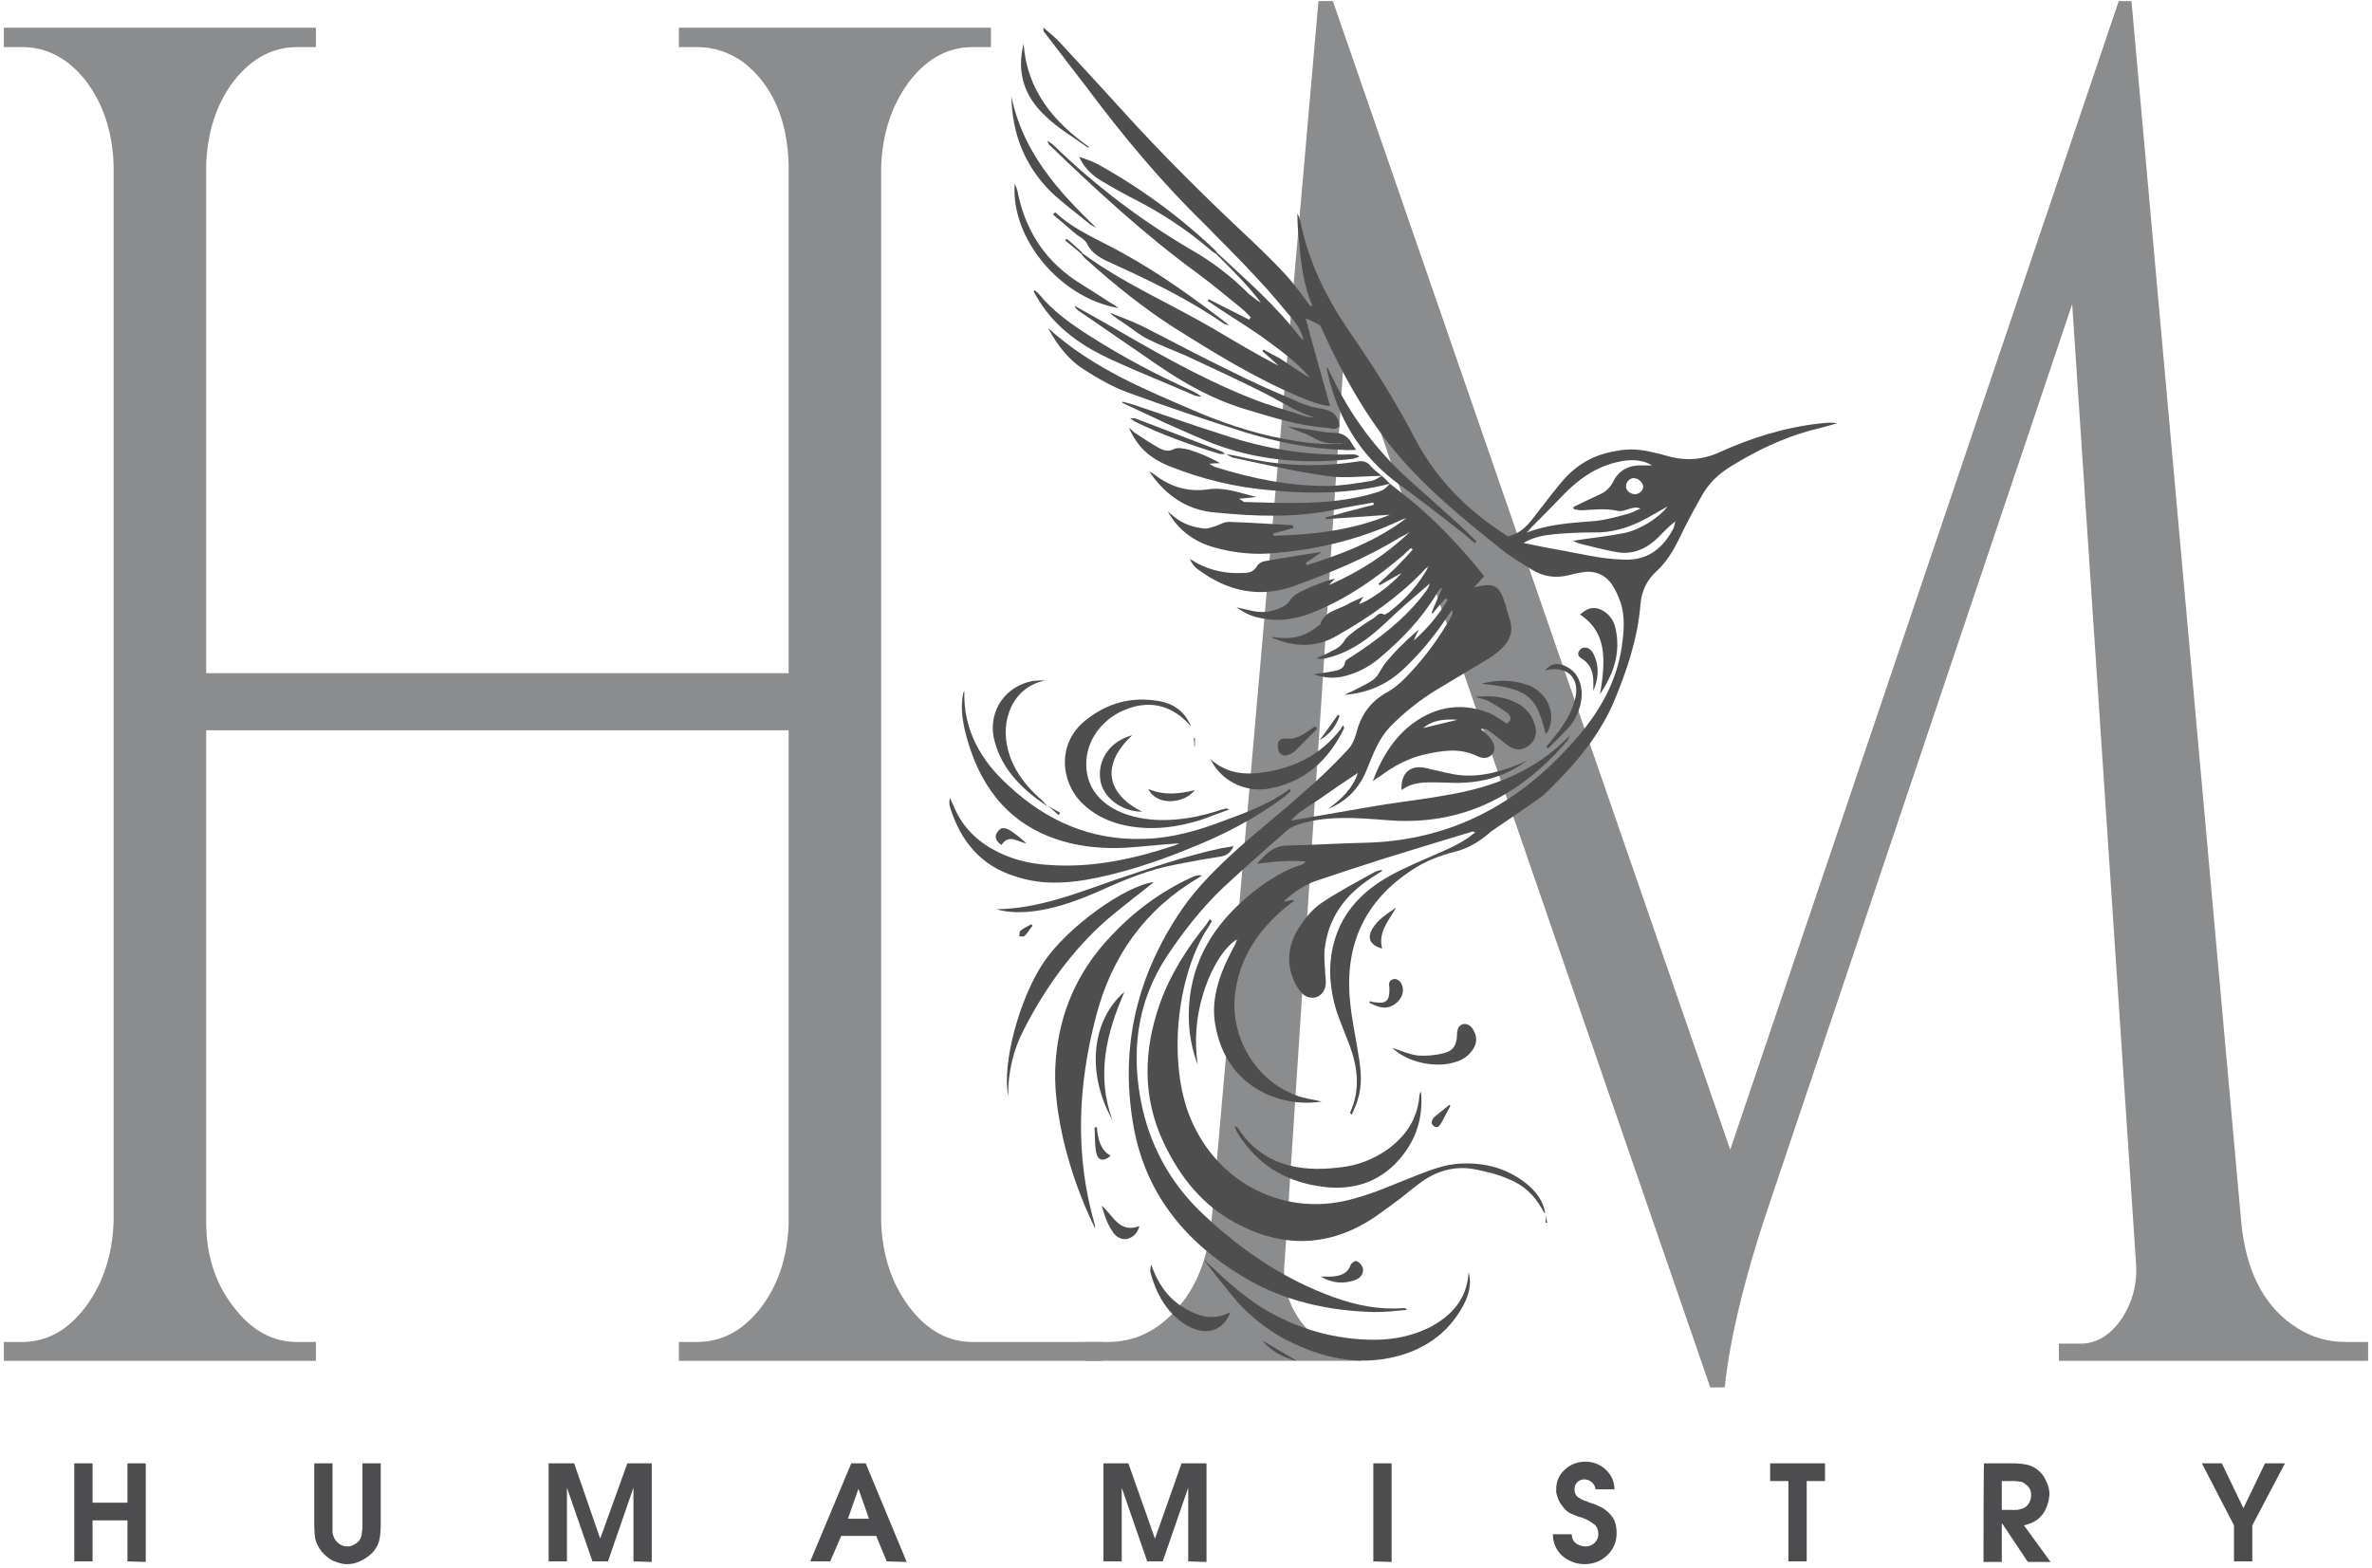
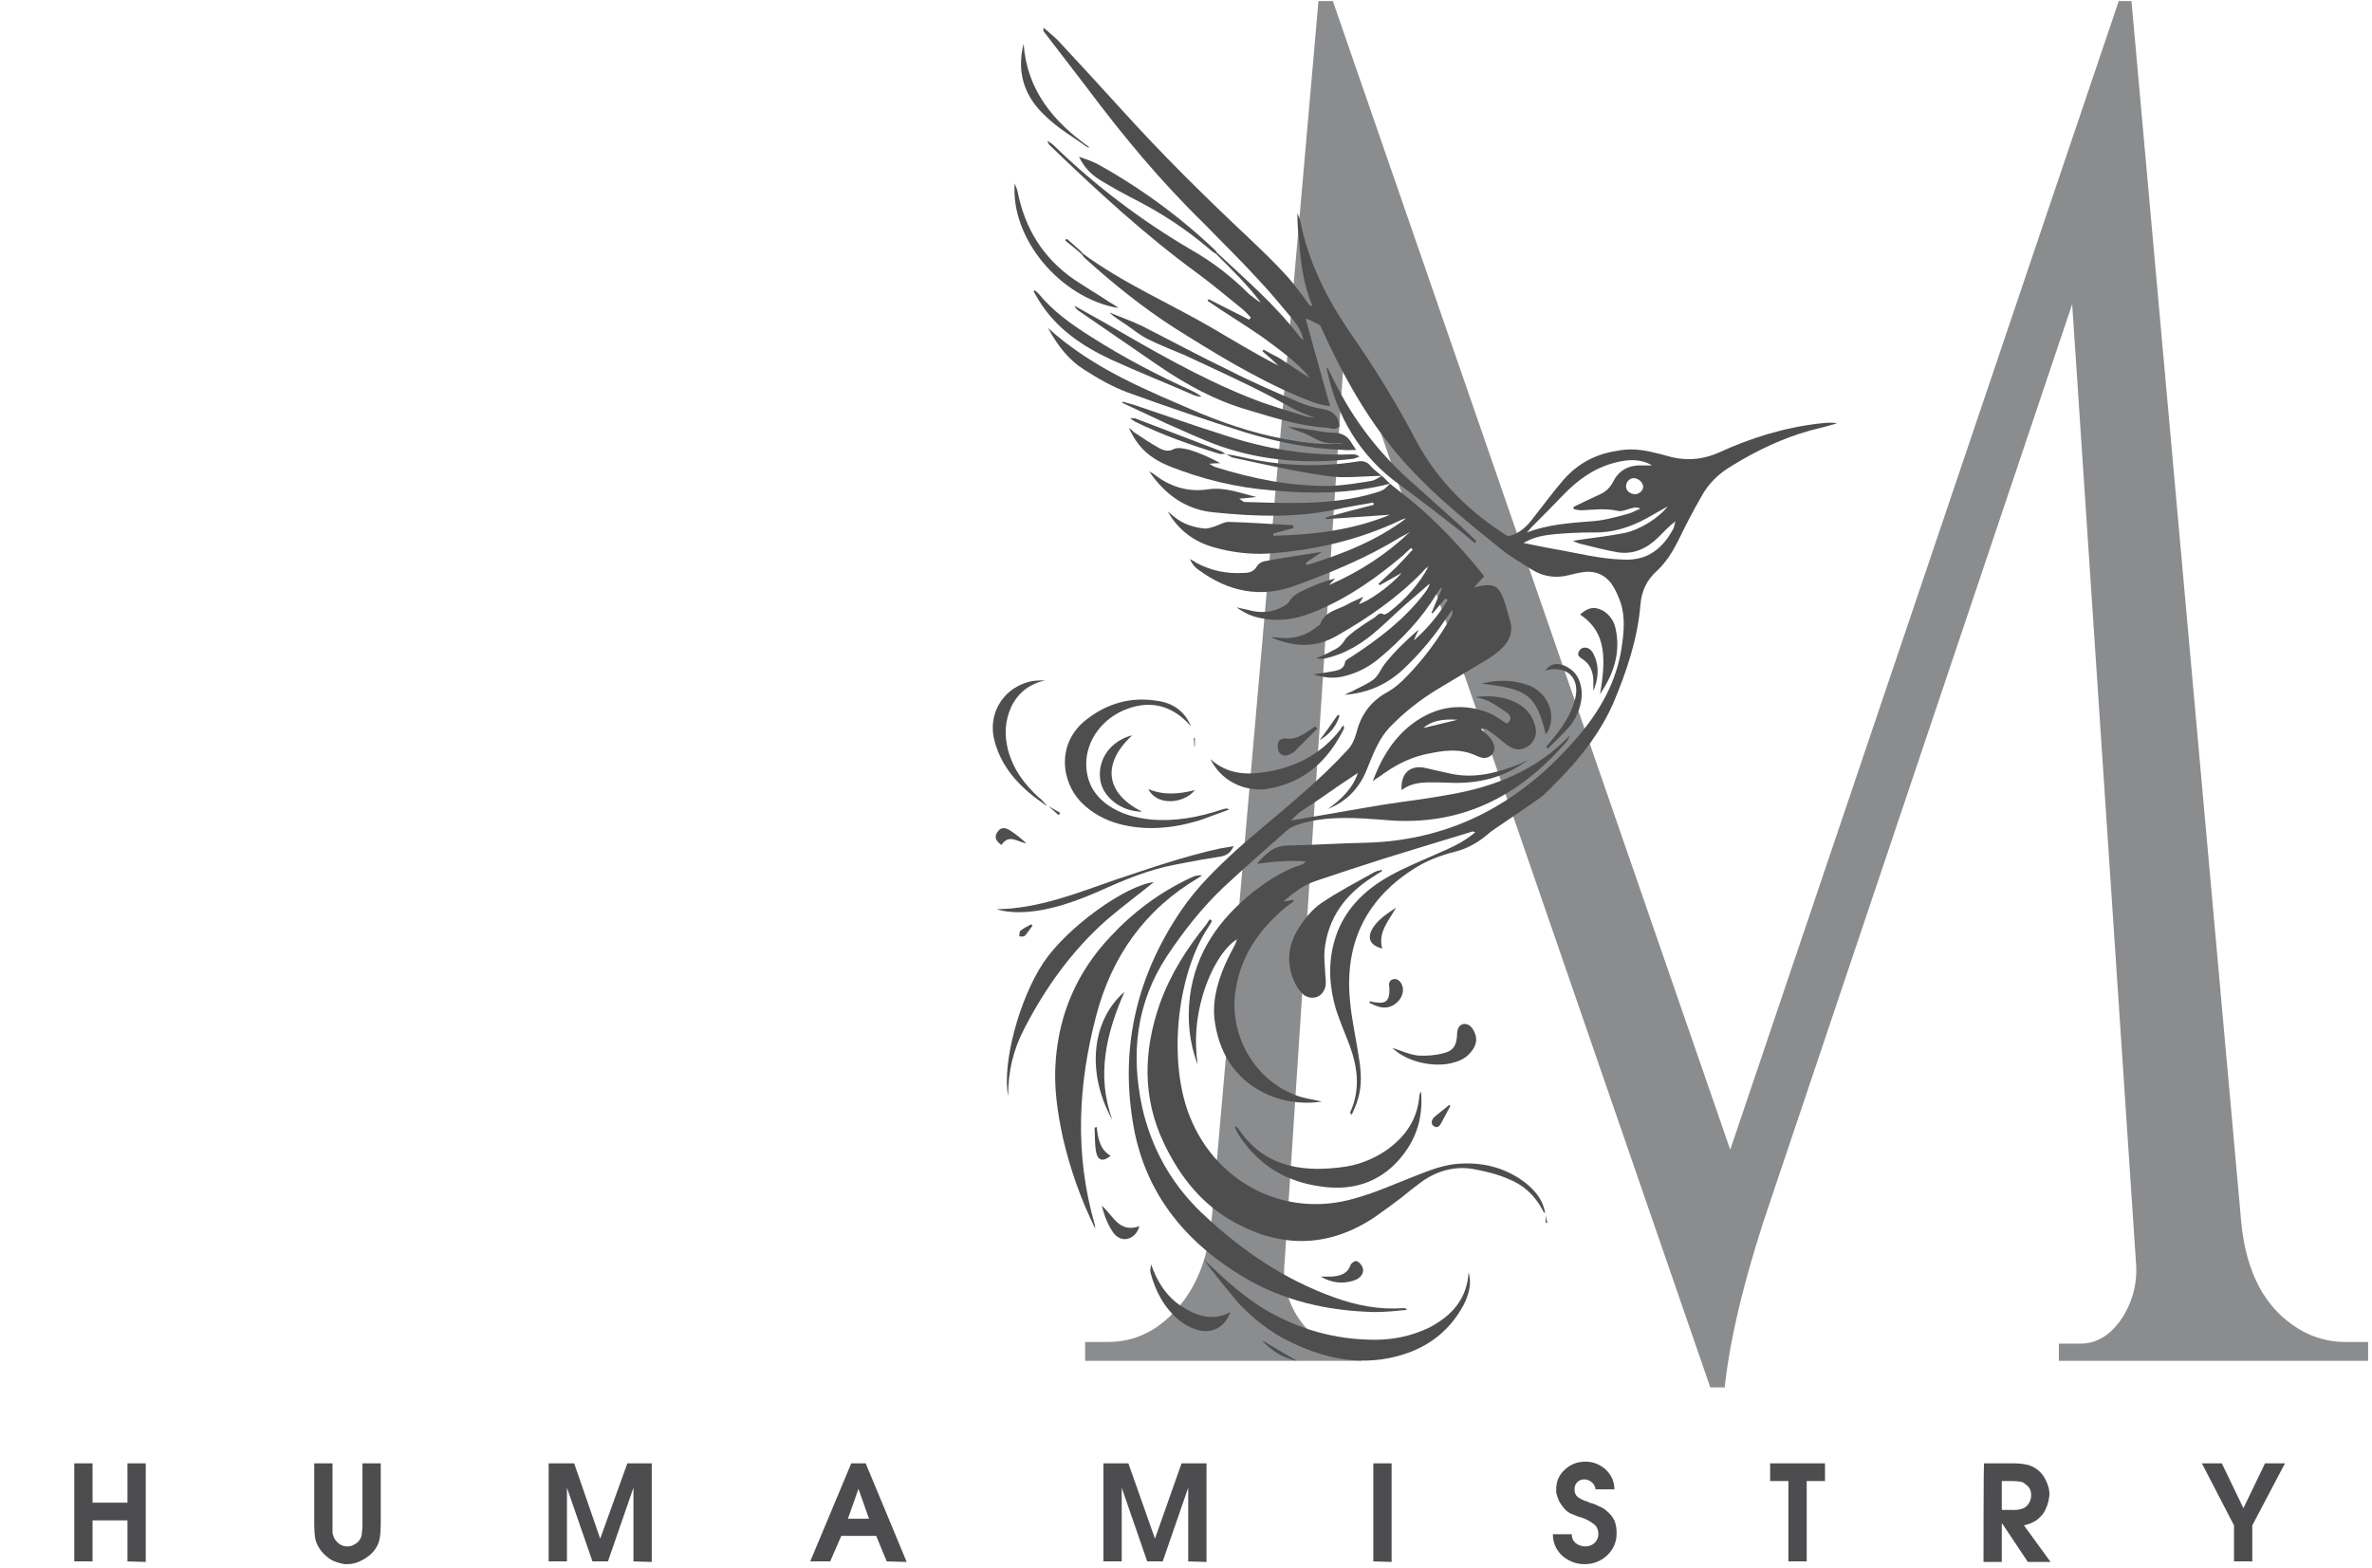
<svg xmlns="http://www.w3.org/2000/svg" height="283" width="428" viewBox="0 0 428 283" version="1.2">
  <title>HM vector logo </title>
  <style>
		.s0 { fill: #8a8c8e } 
		.s1 { fill: #4d4d4f } 
		.s2 { fill: #4e4e4f } 
	</style>
  <g>
    <g>
-       <path d="m125.8 242.2q6.7 0 11.5-6.2 4.7-6.2 5-15.1v-89.1h-105.1v88.7q0 9 4.9 15.3 4.8 6.4 11.5 6.4h3.4v3.4h-56.3v-3.4h3.3q6.7 0 11.5-6.4 4.7-6.4 5-15.3v-190.7q-0.3-9-5-15.2-4.8-6.1-11.5-6.1h-3.3v-3.5h56.3v3.5h-3.4q-6.6 0-11.4 6.1-4.7 6.2-5 15.2v91.7h105.1v-91.7q-0.3-12.4-8.2-18.6-3.9-2.7-8.2-2.7h-3.4v-3.5h56.3v3.5h-3.3q-6.7 0-11.5 6.3-4.7 6.4-5 15.3v190.4q0.3 9 5 15.3 4.8 6.4 11.5 6.4h23.4v3.4h-76.4v-3.4c0 0 3.3 0 3.3 0z" class="s0" />
      <path d="m423.2 242.2h4.1v3.4h-55.8v-3.1h3.9q4.4 0 7.5-4.6 3-4.7 2.5-10.2l-11.5-172.8-54 160.5q-7.2 20.9-8.7 35h-2.6l-65.8-190.7-11 168q-0.6 5.5 2.5 10.2 3.1 4.6 7.2 4.6h4.1v3.1h-49.8v-3.4h4.1q7.2 0 12.4-5.9 5.3-5.8 6.3-15.8l19.3-220.3h2.6l71.7 207.3 70.1-207.3h2.3l19.8 220.3q1.3 13.8 10.3 19.3 3.9 2.4 8.5 2.4z" class="s0" />
    </g>
    <g>
      <path d="m13.4 264.1h3.3v7.1h6.3v-7.1h3.3v17.8l-3.3-0.1v-7.4h-6.3v7.4h-3.3z" class="s1" />
      <path d="m60 264.1v11.1q0 0.1 0 0.1 0 0.1 0 0.1 0 0.1 0 0.2 0 0 0 0.1 0 0.5 0 1 0.1 0.4 0.3 0.9 0.4 0.7 1 1.1 0.6 0.4 1.4 0.4 0 0 0.1 0 0 0 0 0 0.6 0 1.2-0.4 0.6-0.3 0.9-0.8 0.4-0.6 0.4-1.3 0.1-0.6 0.1-1.3 0 0 0-0.1 0 0 0 0v-11.1h3.3v11.1q0 1.3-0.2 2.5-0.2 1.2-1.1 2.3-0.9 1-2.1 1.6-1.3 0.7-2.6 0.7-0.1 0-0.3 0-0.1 0-0.2 0-1.2-0.2-2.3-0.7-1-0.6-1.8-1.5-0.9-1.1-1.2-2.3-0.2-1.2-0.2-2.6v-11.1z" class="s1" />
      <path d="m99.1 264.1h4.5l4.7 13.6 4.9-13.6h4.4v17.8l-3.3-0.1v-13.3l-4.6 13.3h-2.8l-4.6-13.3v13.3h-3.3v-17.7z" class="s1" />
      <path d="m153.6 264.1h2.6l7.4 17.8-3.6-0.1-1.9-4.6h-6.3l-2 4.6h-3.6zm3.2 10l-1.9-5.4-1.9 5.4z" class="s1" />
      <path d="m199.1 264.1h4.5l4.8 13.6 4.8-13.6h4.5v17.8l-3.3-0.1v-13.3l-4.6 13.3h-2.8l-4.6-13.3v13.3h-3.3v-17.7z" class="s1" />
      <path d="m247.8 264.1h3.3v17.8l-3.3-0.1z" class="s1" />
      <path d="m280.1 276.9h3.5q0 1 0.7 1.6 0.8 0.6 1.8 0.6 0.9 0 1.6-0.6 0.7-0.7 0.7-1.6 0-1.3-0.9-1.9-0.8-0.6-1.8-1-0.1 0-0.2-0.1-0.1 0-0.2 0-0.1-0.1-0.1-0.1-0.1 0-0.2 0-0.8-0.3-1.5-0.6-0.7-0.3-1.3-1-0.5-0.6-0.9-1.3-0.3-0.7-0.5-1.5 0-0.2 0-0.3 0-0.1 0-0.3 0-2.2 1.6-3.6 1.5-1.4 3.7-1.4 2 0 3.6 1.4 1.6 1.5 1.6 3.6h-3.4q-0.1-0.8-0.7-1.3-0.6-0.5-1.3-0.5-0.8 0-1.3 0.5-0.5 0.5-0.5 1.3 0 0.9 0.6 1.4 0.6 0.4 1.3 0.7 0.1 0 0.2 0 0.1 0.1 0.2 0.1 0.1 0 0.2 0.1 0.1 0 0.2 0.1 0.9 0.2 1.6 0.6 0.8 0.3 1.4 0.8 1 0.8 1.5 1.8 0.4 1 0.4 2.3 0 2.4-1.7 4-1.7 1.6-4.1 1.6-2.2 0-4-1.5-1.7-1.6-1.7-3.9z" class="s1" />
      <path d="m322.7 267.3h-3.3v-3.2h9.9v3.2h-3.3v14.5h-3.3z" class="s1" />
      <path d="m358 264.1h5.1q1.3 0 2.4 0.2 1.2 0.2 2.2 1 1 0.8 1.5 2 0.6 1.2 0.6 2.4 0 0.3-0.1 0.7 0 0.3-0.1 0.6-0.2 0.8-0.5 1.4-0.3 0.7-0.8 1.2-0.6 0.7-1.4 1.1-0.8 0.4-1.7 0.6l4.8 6.6h-4.1l-4.6-6.9h-0.1v6.9h-3.3c0 0 0-17.8 0.1-17.8zm5.1 8.4q0.2 0.1 0.4 0 0.3 0 0.5 0 0.5-0.1 0.9-0.2 0.5-0.2 0.8-0.5 0.4-0.4 0.6-0.9 0.2-0.5 0.2-1 0-0.6-0.2-1.1-0.3-0.6-0.8-0.9-0.5-0.5-1.1-0.5-0.6-0.1-1.3-0.1h-1.9v5.2h1.9z" class="s1" />
      <path d="m403.1 275.3l-5.8-11.2h3.6l3.9 8.1 3.9-8.1h3.6l-5.9 11.2v6.5h-3.3v-6.5z" class="s1" />
    </g>
    <g>
      <g>
        <path d="m256.7 92.1c-1.9-1.7-3.9-3.2-5.9-4.8q0.1-0.1 0.1-0.1-0.1 0-0.1 0.1 0 0 0 0c-0.4 0.4-0.8 0.9-1.4 1.2-0.9 0.4-1.9 0.6-2.9 0.9-7.3 1.8-14.6 1.4-22 1.2-0.1 0-0.3-0.2-0.9-0.6 1.3-0.1 2.2-0.2 3.1-0.3-2.9-0.7-5.6-1.8-8.6-1.4-3.8 0.6-7.1-0.5-10-2.8-0.3-0.2-0.6-0.3-0.8-0.5 2.9 4.3 6.8 7.1 12 7.5 7.1 0.7 14.3 1 21.5-0.5 2.3-0.5 4.7-0.9 7-1.3q0 0.2 0.1 0.4-4.4 1.1-8.7 2.3 0 0.1 0 0.3 5.8-0.4 11.6-0.8c-6.7 2.8-13.8 3.6-21 3.8q0-0.2-0.1-0.4 1.8-0.5 3.7-1-0.1-0.3-0.1-0.5c-3.8-0.2-7.6-0.5-11.4-0.6-0.9-0.1-1.8 0.5-2.7 0.8-0.6 0.2-1.2 0.4-1.8 0.4-2-0.2-3.9-0.8-5.5-2.1q-0.6-0.5-1.2-1c1.9 3.4 4.8 5.5 8.4 6.5 3.2 0.9 6.5 1.3 9.8 1.1 8.3-0.6 16.2-2.4 23.8-6 0.3-0.2 0.7-0.2 1.1-0.4-5.4 4.1-11.6 6.5-18 8.5q-0.1-0.2-0.2-0.4c0.8-0.6 1.7-1.1 2.9-2-3.8 0.6-7.1 1.1-10.4 1.7-0.5 0.1-1.1 0.5-1.3 0.9-0.6 1-1.4 1.2-2.4 1.2-3 0.2-5.9-0.4-8.5-1.8q-0.6-0.4-1.2-0.7c0.4 0.9 0.9 1.5 1.5 1.9 5.4 4 11.2 5.2 17.5 2.9 6.5-2.4 12.9-5 18.9-8.7 0.6-0.3 1.2-0.6 1.8-1-4.2 4-8.9 7.1-14.6 9.6 0.6-0.7 0.9-1 1.1-1.2-1.9 0.5-3.7 1.2-5.4 2-1.1 0.5-2.2 1-2.9 2.2-0.4 0.6-1.3 1-2 1.3-1.7 0.7-3.5 0.7-5.3 0.2-0.6-0.1-1.3-0.3-2.2-0.5 1.7 1.2 2.9 1.7 4.6 2 3.5 0.7 6.8 0 10-1.4 5.7-2.4 10.8-6 15.5-10q0.7-0.7 1.4-1.3 0.2 0.2 0.3 0.3c-1 1.1-2 2.2-3 3.2-1.1 1-2.1 2-3.2 3q0.1 0.1 0.3 0.2 1.9-1.1 3.9-2.2c-1.9 2.3-6.2 5.3-7.7 5.6 0.2-0.3 0.4-0.6 0.8-1.3-1.2 0.6-2.1 0.9-2.9 1.4-1.8 1-4.1 1.2-4.9 3.6 0 0.1-0.2 0.2-0.3 0.2-2.1 1.8-4.4 2.5-7.1 2.2q-0.7-0.1-1.5-0.1c4.1 1.8 8.1 2 12-0.3 5.6-3.2 10.8-6.8 15.3-11.4 0.4-0.5 0.9-0.9 1.3-1.3-1.8 3.4-4.3 6.2-7.3 8.5-0.3 0.2-0.8 0.5-0.9 0.4-0.8-0.5-1.2 0.2-1.6 0.5q-1.8 1.1-3.6 2.4c-0.7 0.6-1.5 1.1-1.9 1.8-0.6 1-1.4 1.5-2.3 1.9-0.9 0.5-1.9 0.9-2.8 1.3 0.4 0.1 0.9 0.1 1.3 0.1 3.9-0.8 7.1-2.8 10-5.4 1.6-1.4 3.1-2.9 4.7-4.3 1.5-1.3 3-2.6 4.5-3.9-0.2 0.7-0.6 1.3-1 1.8-3.6 4.7-8.2 8.2-13.1 11.4-0.5 0.3-1.2 0.7-1.2 1-0.2 1.2-1 1.4-1.9 1.6-1.1 0.2-2.3 0.4-3.8 0.6 2.1 0.7 3.9 0.8 5.7 0.3q3.5-0.9 6.3-3.3c3.9-3.3 7.5-7 10.2-11.5 0.2-0.4 0.5-0.7 0.8-1.1q0.1 0.1 0.2 0.1-1 2.2-1.9 4.4 0.1 0.1 0.2 0.1 1.2-1.4 2.3-2.7 0.2 0.1 0.4 0.3c-1.6 2.7-3.7 5.2-6.1 7.3q0.4-1 0.9-2c-2.3 2-4.4 4-6.2 6.3-0.8 1.1-1.2 2.4-2.5 3.1-1.1 0.7-2.3 1.2-3.4 1.8-0.5 0.2-0.9 0.4-1.3 0.6 4.2-0.3 7.8-1.9 10.8-4.8q4.2-4 7.4-8.8c0.4-0.6 0.8-1.1 1.2-1.7 0.2 0.5 0 0.8-0.1 1.1q-3.3 5.9-7.9 10.7c-1.2 1.3-2.5 2.4-4 3.2-2.9 1.7-4.5 4.1-5.3 7.3-0.3 1.1-0.8 2.2-1.6 3-2.5 2.7-5.2 5.3-8 7.7-3.9 3.5-8.1 6.8-12 10.3-3.6 3.3-7.1 6.7-9.9 10.8-7.9 11.6-11.1 24.4-8.8 38.3 2 12.6 9.3 21.6 20 28 7.2 4.3 15.2 6.1 23.6 6.3 2 0 3.9-0.2 5.9-0.4-0.3-0.3-0.5-0.4-0.8-0.3-4.3 0.3-8.4-0.5-12.5-2-8.6-3.1-16.1-8.1-22.8-14.3-6-5.4-9.9-12-11.7-19.9-2.1-9.7-1.1-18.9 4.5-27.4 3-4.5 6.3-8.7 10.2-12.4 3.8-3.5 7.6-6.9 11.5-10.3 0.7-0.6 1.7-0.9 2.6-1.2 4.9-1.4 10-1 15.1-0.6 13.5 1.2 24.1-4.2 32.7-14.2 0.3-0.3 0.4-0.7 0.6-1.1-6.1 6.4-13.8 9.4-22.3 10.8-3.7 0.7-7.4 1.1-11.2 1.7-5.5 0.9-11 1.9-16.9 2.9 0.7-0.6 1.1-1.1 1.6-1.5 1.2-0.8 2.4-1.6 3.6-2.4q3.4-2.4 6.9-4.7c-0.9 2.8-3 4.8-5.4 6.5 3.5-1.4 5.8-3.9 7.1-7.3 1.1-2.7 2.1-5.4 4.1-7.5q3.8-3.9 8.4-6.7 4.7-2.8 9.5-5.7c0.9-0.6 1.7-1.2 2.4-1.9 1.4-1.4 2-3.1 1.3-5.1q-0.4-1.4-0.8-2.8c-1.1-3.4-1.9-3.9-5.6-3 0.7-0.8 1.2-1.4 1.8-2-3.4-4.3-7.1-8.3-11.1-11.9z" class="s2" />
        <path d="m328.6 76.4c-6.5 0.7-12.6 2.6-18.5 5.3-3.2 1.4-6.3 1.5-9.6 0.5q-1-0.3-2-0.5c-2.3-0.6-4.6-0.8-6.9-0.3-3.8 0.6-6.9 2.3-9.4 5.1-1.9 2.2-3.6 4.5-5.4 6.8-1.2 1.6-2.5 3-4.7 3.5-7-4.4-12.7-10-16.6-17.3-3.5-6.7-7.4-13-11.7-19.2-4.3-6.2-7.7-12.9-9.2-20.5-0.1-0.4-0.3-0.9-0.5-1.3 0 1.7 0.1 3.3 0.3 4.9 0.3 4 0.8 8 2.4 11.8-0.2 0-0.4 0-0.5-0.1-1.4-1.9-2.8-3.9-4.4-5.6-2-2.2-4.1-4.2-6.3-6.3-8-7.5-15.9-15.3-23.3-23.5-3.8-4.2-7.6-8.3-11.4-12.4-0.8-0.8-1.7-1.5-2.6-2.3-0.1 0.5 0 0.7 0.2 0.9 2.5 3.3 5.1 6.6 7.6 9.9 6.5 8.7 13.4 17 21.2 24.6 3.2 3.3 6.5 6.5 9.6 9.9 2.3 2.4 4.3 4.9 6.5 7.5 0.8 1 1.5 2.2 1.8 3.6-0.4-0.3-0.7-0.6-0.9-0.9-4.3-5.6-9.6-10.1-14.7-14.9q-0.1 0.1-0.2 0.2c2.8 2.8 5.7 5.6 8.1 8.8-0.8-0.4-1.4-1-2.1-1.5-3.2-3.2-6.7-5.9-10.6-8.1-9-5.3-17.2-11.5-24.7-18.8-0.3-0.3-0.7-0.5-1.1-0.8 0.1 0.4 0.2 0.6 0.4 0.8 8.6 8.3 17.3 16.3 26.9 23.3 2.7 2 5.3 4.2 7.9 6.3 0.5 0.4 1 1 1.5 1.5q-0.2 0.2-0.3 0.4-3.7-1.9-7.3-3.7-0.1 0.1-0.2 0.3c3.2 2.2 6.5 4.2 9.7 6.4 3.1 2.3 6.3 4.5 8.8 7.5-1-0.5-1.9-1.2-2.9-1.8q-1.3-0.9-2.7-1.8c-1-0.5-1.9-1-2.8-1.5q-0.1 0.1-0.2 0.3 1.5 1.3 2.9 2.6c-4.1-2.1-7.9-4.4-11.8-6.7-7.9-4.6-16.3-8.2-23.6-13.6q-0.1 0-0.2 0.1c0.3 0.4 0.6 0.8 1 1.1 4.9 4.4 10.1 8.6 15.7 12.2 7.3 4.6 14.6 9.1 22.6 12.5 1.8 0.7 3.5 1.5 5.6 1.7-1.5-5.4-3-10.6-4.4-15.8 0.3 0 1.6 0.7 2.6 1.2 4.2 9.3 9.1 18.2 16.1 25.7 5 5.4 10.7 10 16.3 14.5 1.8 1.5 3.9 2.7 5.8 3.9 2.1 1.3 4.4 1.6 6.7 1q1.1-0.3 2.3-0.5c2.2-0.4 4.1 0.3 5.4 2.1 0.7 1 1.2 2.2 1.6 3.3 0.9 2.7 0.6 5.5 0.2 8.2-0.9 6-3.8 11.2-7.6 15.7-10.1 12-22.7 19.1-38.6 19.5-4.7 0.1-9.4 0.4-14 0.5-2.6 0-4 1.5-5.6 3.3 3-0.4 5.8-0.7 8.9-0.4-0.4 0.2-0.5 0.4-0.7 0.5-3.3 1-6.2 2.9-8.9 5-6.1 4.9-10.4 10.9-11.4 18.9-0.5 4.2-0.1 8.3 1.4 12.2-0.6-4.2-0.3-8.3 0.9-12.4 1.4-4.8 3.9-8.9 6.4-10.3-0.8 1.6-1.7 3.2-2.4 4.8-1.5 3.5-2.4 7.1-1.7 10.8 1.9 11.3 11.9 15 19.2 13.8-1.7-0.4-3.5-0.6-5.1-1.3-7.4-3-11.8-11.2-10.4-19.1 1-6.1 4.3-10.7 8.9-14.6q0.8-0.6 1.6-1.2-0.1-0.1-0.2-0.2c-0.4 0.1-0.9 0.2-1.7 0.3 1.9-1.7 3.7-3 5.8-3.7q6.2-2.1 12.5-4.1c5.2-1.6 10.4-3.2 15.7-4.8 0.1-0.1 0.3 0 0.6 0.1-2.1 1.8-4.4 2.8-6.7 3.8-2.9 1.3-5.9 2.5-8.6 4-4.9 2.7-8.7 6.5-10.2 12.1-1.1 4.1-0.8 8.2 0.4 12.2 0.7 2.1 1.6 4.2 2.4 6.3 1.5 4.1 2 8.1 0.1 12.2 0 0.1 0.2 0.2 0.3 0.4 0.4-1 0.9-1.9 1.1-2.8 0.8-2.5 0.6-5 0.2-7.5-0.5-3.4-1.3-6.8-1.6-10.2-1-10.1 2.6-18.1 11.2-23.7 2.4-1.6 5-2.6 7.8-3.3 2.4-0.6 4.5-1.9 6.4-3.6 0.2-0.2 8.5-5.7 9.5-6.6 1.2-1.1 2.3-2.3 3.5-3.5 3.7-3.9 6.9-8.1 9.1-13.1 2.4-5.7 4.4-11.6 4.9-17.8 0.2-2.5 1.2-4.5 3-6.1 1.6-1.5 2.8-3.4 3.8-5.4 1.3-2.7 2.7-5.4 4.2-8 1.3-2.4 3.2-4.2 5.6-5.6 4.4-2.7 9-4.9 14-6.3q2.5-0.6 4.9-1.3c-1-0.2-1.9-0.1-2.9 0zm-52.3 18.8c1.9-1.9 3.9-3.9 5.8-5.9 2.7-2.8 5.8-5 9.7-5.9 2.1-0.5 4.3-0.6 6.3 0.6q-0.9 0-1.8 0c-2.4-0.1-4.3 0.9-5.3 3.1-0.7 1.2-1.5 1.8-2.7 2.3-1.5 0.7-3 1.4-4.4 2.1q0 0.2 0.1 0.4c0.5 0.1 0.9 0.2 1.4 0.2 2.1-0.1 4.3-0.4 6.5 0.1 0.8 0.2 1.7-0.3 2.6-0.5 0.4-0.1 0.9-0.2 1.5 0.1-0.8 0.3-1.6 0.8-2.5 1-2.2 0.6-4.4 1.2-6.6 1.3-3.9 0.3-7.7 0.6-11.4 2q0.4-0.4 0.8-0.9zm18.8-6c-0.9 0-1.7-0.6-1.7-1.4 0-0.8 0.6-1.5 1.4-1.5 0.8 0 1.6 0.7 1.7 1.5 0 0.7-0.6 1.3-1.4 1.4zm6.9 6.1c-1.9 3.6-4.6 5.9-9 5.7-4.3-0.1-8.4-1.2-12.5-1.9-1.8-0.3-3.5-0.7-5.6-1.1 2-1.2 3.9-1.4 5.7-1.6 2.2-0.2 4.5-0.3 6.8-0.3 3.5 0.1 6.7-0.9 9.8-2.6 1.2-0.7 2.3-1.3 3.7-2.1-1.5 2-4.9 4.2-7.8 4.8-3 0.6-6.1 0.9-9.3 1.4 0.5 0.2 0.8 0.4 1.2 0.5 2.4 0.6 4.7 1.2 7 1.6 2.9 0.4 5.3-0.8 7.3-2.8 0.9-0.9 1.8-1.9 3-2.8-0.1 0.4-0.2 0.8-0.3 1.2z" class="s2" />
        <path d="m275.4 213.6c-3.4-2.7-7.4-3.8-11.7-3.6-3 0.1-5.7 1.2-8.5 2.3-3.6 1.4-7.1 3-10.8 4-12.3 3.6-24.7-2.6-29.6-14.5-4.1-9.9-2.5-25.2 2.8-33.8q0.6-0.9 1.1-1.8-0.2-0.1-0.4-0.3-0.3 0.4-0.6 0.9c-3.5 4.3-6.5 9-8.4 14.3-3 8.5-3.2 17 0.7 25.2 2.9 6.1 7 11.3 13.1 14.5 8.4 4.5 16.8 4.3 24.9-1.1 1.6-1.1 3.2-2.3 4.8-3.5 1.2-1 2.5-2 3.7-2.9 2.8-2 6-2.9 9.4-2.3 2.1 0.4 4.3 0.9 6.3 1.8 2.6 1 4.7 2.9 6.1 5.5 0.1 0.3 0.3 0.5 0.5 0.7-0.3-2.3-1.7-4-3.4-5.4z" class="s2" />
        <path d="m278.9 218.9q0 0.1 0 0.2v-0.1q0 0 0-0.1z" class="s2" />
-         <path d="m195.9 158.8c6.3-1.1 12.4-3.1 18.3-5.5 6.4-2.5 12.4-5.6 17.8-9.7 0.4-0.3 0.6-0.6 0.9-0.8q-0.1-0.2-0.2-0.4c-3.6 2.7-7.7 4.2-11.8 5.7-4.7 1.8-9.5 3.2-14.6 3.3-9.4 0.3-17.4-3.2-24.2-9.5-5-4.5-8.3-10-8.1-17.2-0.1 0.2-0.2 0.3-0.2 0.4-0.6 3 0 5.8 0.8 8.6 2.6 8.9 7.9 15.4 17.1 18.1 3.7 1.1 7.6 1.4 11.4 1.2 3.2-0.2 6.4-0.6 9.7-0.8-0.3 0.1-0.4 0.2-0.6 0.3-7.5 2.5-15.1 4.2-23 3.6-3.6-0.2-7.1-1.1-10.2-2.9-3.2-1.8-5.6-4.4-7-7.9-0.2-0.4-0.4-0.9-0.6-1.3q-0.2 0.9 0 1.6c1.9 6.2 5.6 10.7 11.9 12.6 4.2 1.4 8.4 1.3 12.6 0.6z" class="s2" />
        <path d="m197.8 183.3c2.8-10.7 8.8-19.2 18.5-24.9 0.2-0.1 0.4-0.3 0.6-0.4-0.8-0.1-1.4 0.1-2 0.4-5.6 2.6-10.4 6.2-14.5 10.6q-8.9 9.4-9.9 22.3c-0.4 4.8 0.3 9.5 1.3 14.1 1.3 5.6 3.2 11 5.8 16.3 0-0.3 0-0.6-0.1-0.8-3.6-12.6-3-25.1 0.3-37.6z" class="s2" />
        <path d="m276.9 130.7c-0.6-2.1-2.1-3.4-4-4.2-2-0.8-4.1-1-6.7-0.7 1.1 0.3 1.7 0.4 2.3 0.7 1.2 0.6 2.4 1.4 3.5 2.2 0.6 0.5 0.9 1.2-0.1 1.9-1.1-0.7-2.2-1.5-3.4-2-5.3-2-10.2-0.9-14.5 2.7-3 2.6-4.9 5.9-6.3 9.7q0.6-0.5 1.3-0.9c2.4-1.8 5-3.2 7.9-3.9 3.2-0.7 6.3-1.3 9.5 0.2 1.2 0.6 2.1 0.5 2.8-0.2 0.7-0.8 0.6-1.8-0.3-3-0.5-0.6-1.1-1.1-1.7-1.6q0.8-0.2 1.3 0.2 1.6 1.1 3.1 2.4c1.5 1.2 2.7 1.4 4.1 0.5 1.3-0.9 1.8-2.4 1.2-4zm-20.1 0.7c1.4-1.2 3.2-1.7 6.2-1.5q-3.4 0.8-6.2 1.5z" class="s2" />
        <path d="m257.9 239.6c-3.1 1.5-6.4 2.2-9.8 2.2-7.2 0-13.9-1.9-20.1-5.6-3.5-2.2-6.5-4.8-9.4-7.6q-0.7-0.6-1.3-1.2c-0.1 0.1 3.9 5.1 6 7.6 2.3 2.5 4.9 4.6 7.8 6.3 6.1 3.3 12.6 5.2 19.6 3.8 5.9-1.2 10.5-4.2 13.4-9.6 0.9-1.8 1.5-3.7 0.9-5.9-0.3 4.9-3.1 7.9-7.1 10z" class="s2" />
        <path d="m234.4 72.6c-4.2-1.8-8.4-3.6-12.5-5.7-5.4-2.6-10.6-5.4-15.9-8.1-1.9-0.9-3.9-1.6-5.8-2.4 0.9 0.9 2 1.5 3 2.2 1.3 0.9 2.5 1.9 3.9 2.6 2.2 1.1 4.6 2 6.9 3 5.1 2.4 10.2 4.7 15.2 7.3 2.7 1.4 5.2 3.1 8.2 3.9-0.5-0.1-1.1-0.1-1.6-0.2-3.5-1.1-7.1-2.1-10.5-3.5-9-3.6-17.4-8.5-25.7-13.3q-2.8-1.6-5.7-3.2c0.1 0.4 0.4 0.6 0.6 0.8 4.8 3.3 9.6 6.6 14.4 9.9 5.1 3.5 10.4 6.4 16.3 8.1 4.7 1.4 9.3 2.9 14.2 3.2 0.8 0.1 1.7 0.5 2.3-0.3-0.2-1.9-1.3-2.8-3.1-3.1-1.4-0.2-2.8-0.6-4.2-1.2z" class="s2" />
        <path d="m201.9 148.7c4.9 1.3 9.7 0.8 14.4-0.6 1.8-0.6 3.5-1.3 5.5-2-0.4-0.2-0.5-0.2-0.5-0.2q-0.4 0.1-0.8 0.2c-4.2 1.4-8.5 2.2-12.9 1.8-2.8-0.3-5.4-1-7.7-2.6-2.5-1.8-3.8-4.1-3.9-7.2-0.1-4.5 3-8.6 7.5-10.2 4.4-1.6 8.3-0.4 11.4 3.2-1.1-2.7-3.2-4.2-6-4.6-4.8-0.8-9.1 0.4-12.9 3.4-5.3 4.1-4.7 11.1-0.8 15 1.9 1.9 4.2 3.1 6.7 3.8z" class="s2" />
        <path d="m247.5 158.4q0.9-0.6 1.9-1.2-0.1-0.1-0.1-0.2c-0.5 0.1-0.9 0.2-1.3 0.4-3.2 1.8-6.5 3.5-9.6 5.6-1.6 1.1-2.9 2.7-4 4.4-2.1 3.2-2.4 6.8-0.6 10.3 0.4 0.7 0.9 1.4 1.5 1.9 1.7 1.1 3.6 0.2 3.9-1.8 0.1-0.8-0.1-1.7-0.1-2.6-0.1-1.2-0.2-2.5-0.1-3.7 0.6-5.8 3.7-10 8.5-13.1z" class="s2" />
        <path d="m199.6 166.1c2.9-2.5 5.9-4.7 8.6-6.9-5.1 0.6-15.6 8.1-19.9 14.5-4.4 6.6-7.5 18.2-6.4 24.1 0-4.3 0.9-8.3 2.9-12.1 3.8-7.4 8.6-14.1 14.8-19.6z" class="s2" />
        <path d="m223.3 203.5c-0.1-0.1-0.2-0.1-0.5-0.3 0.1 0.4 0.2 0.7 0.3 0.9 0.4 0.7 0.8 1.4 1.3 2 3.4 4.6 8.1 7.2 13.7 8 5 0.8 9.7-0.2 13.5-3.9 3.6-3.6 5.3-8 4.8-13.2-0.2 0.3-0.3 0.6-0.3 0.9-0.4 4.2-2.5 7.2-5.8 9.6-2.6 1.8-5.5 2.9-8.6 3.2-7.3 0.9-14-0.4-18.4-7.2z" class="s2" />
        <path d="m195.6 66.7c2.5 1.6 5.1 3.1 7.8 4.1q10.7 3.9 21.5 7.3c5.7 1.7 11.5 2.9 17.5 3.1 0.7 0.1 1.4 0 2.3 0-0.4-0.6-0.6-0.9-0.8-1.2-0.7-1.3-1.8-1.9-3.3-1.9-1.3 0-2.6-0.3-3.9-0.5q-2.1-0.3-4.3-0.6c1.1 0.6 2.2 0.9 3.2 1.3 1.1 0.5 2.1 1.2 3.2 1.5 1.1 0.3 2.3 0.2 3.5 0.3-2.8 0.1-5.6 0-8.4-0.5-6-0.9-11.7-2.7-17.3-5-9.5-4.1-19.2-7.9-27.5-15.4 1.8 3.3 3.8 5.8 6.5 7.5z" class="s2" />
        <path d="m244.2 82.8c0.4-0.1 0.8-0.3 1.1-0.4-0.5-0.4-0.9-0.4-1.4-0.4-7.9 0.3-15.6-1-23.1-3.5-5.4-1.7-10.7-3.6-16.1-5.4q-1.1-0.3-2.1-0.6-0.1 0.1-0.1 0.2c2.6 1.2 5.3 2.5 7.9 3.7 3.2 1.4 6.4 2.9 9.7 4.1 7.8 2.7 15.9 3.3 24.1 2.3z" class="s2" />
        <path d="m253.7 86.1q-7.9-7.3-12.7-16.8c-0.5-1-1-2-1.5-3-0.1 0.2-0.2 0.2-0.1 0.3 1.8 8.6 6 15.8 13.3 21 3.4 2.5 6.8 5.1 10.1 7.7 1.2 0.9 2.2 1.8 3.3 2.7q0.2-0.1 0.3-0.3c-1.3-1.3-2.6-2.6-4-3.8-2.9-2.6-5.8-5.2-8.7-7.8z" class="s2" />
        <path d="m229.1 142.3c6.4-1.2 10.6-5.1 13.4-10.8 0.1 0 0-0.2-0.1-0.6-0.3 0.3-0.4 0.5-0.5 0.7-3.4 4.4-7.9 6.8-13.3 7.7-3.6 0.6-7.1 0.5-10.2-2.3 2.4 4.8 7.4 6 10.7 5.3z" class="s2" />
-         <path d="m196.1 43.9c1 2.1 2.9 2.9 4.9 3.8 6.8 3.1 13.6 6.4 19.8 10.7 0.3 0.2 0.7 0.2 1 0.3-6.1-4.7-12.3-9.2-19-12.9-4.2-2.4-8.8-4.1-12.4-7.5q-0.2 0.2-0.4 0.4 2.1 1.8 4.2 3.6c0.7 0.5 1.5 0.9 1.9 1.6z" class="s2" />
        <path d="m215.6 71.4c0.4 0.1 0.8 0.2 1.2 0.2-0.6-0.5-1.2-0.8-1.8-1.1-6.2-2.8-12.3-6-18.1-9.7-3.5-2.2-6.9-4.6-9.5-7.8-0.2-0.2-0.4-0.4-0.7-0.6q-0.1 0.1-0.2 0.2 0.5 0.8 1 1.7c3.1 5 7.8 8.2 13 10.6 5 2.3 10.1 4.3 15.1 6.5z" class="s2" />
        <path d="m219.2 45.1q-9.5-9-21-15.4c-0.9-0.5-2-0.9-3.5-1.4 1.1 2.3 2.6 3.5 4.3 4.5q2.5 1.5 5 2.8c5.2 2.6 10 5.7 14.4 9.5 0.3 0.3 0.7 0.5 1 0.7q0.1-0.1 0.2-0.2c-0.1-0.2-0.2-0.3-0.4-0.5z" class="s2" />
        <path d="m188.8 145.4c0 0 0.1 0 0.1 0-0.5-0.5-0.9-1.1-1.5-1.5-2.6-2.4-4.6-5.1-5.5-8.5-0.7-2.7-0.6-5.3 0.6-7.9q1.9-3.8 6.1-4.7c-1 0-2.1 0-3.1 0.3-4.7 1.3-7.4 6-6 10.8 1.4 5.1 5 8.6 9.3 11.5z" class="s2" />
        <path d="m189 145.4q0 0-0.1 0 0.1 0 0.1 0z" class="s2" />
        <path d="m185 164.6c4.7-0.3 9-1.9 13.2-3.7 4.6-2.1 9.2-4 14.1-4.9q4-0.8 7.9-1.4c1.1-0.2 1.8-0.6 2.4-1.9-1 0.2-1.6 0.3-2.3 0.4-6.5 1.4-12.8 3.6-19.1 5.7-6.9 2.4-13.8 5.2-21.4 5.3 1.7 0.5 3.5 0.6 5.2 0.5z" class="s2" />
        <path d="m291.5 113.4c-0.3-1.4-1.1-2.5-2.3-3.2-1.5-0.8-2.6-0.6-4.1 0.7 4.1 2.8 5 6.6 3.6 14.4 2.4-3.6 3.8-7.4 2.8-11.9z" class="s2" />
        <path d="m221.1 81.9q0.1 0.1 0.2 0.1-0.1-0.1-0.1-0.1z" class="s2" />
        <path d="m249.4 85.9q-0.1 0-0.1 0 0 0 0 0c-0.6 0.3-1.2 0.8-1.9 0.9-2.4 0.4-4.9 0.8-7.3 0.9-7.2 0.1-14.1-1.3-20.8-3.4-0.3-0.1-0.6-0.3-1.1-0.6 0.9-0.1 1.4-0.1 2-0.1q-2.7-1.5-5.5-2.4c-0.9-0.2-2-0.5-2.8-0.2-1 0.6-1.9 0.3-2.7-0.1-1.6-0.9-3.1-1.9-4.6-2.9-0.3-0.3-0.6-0.6-0.9-0.8 1.5 3.4 3.6 5.4 7.2 6.9 6 2.4 12.2 3.9 18.6 4.4 7.1 0.7 14.3 0.6 21.3-1.2q-0.7-0.7-1.4-1.4 0 0 0 0z" class="s2" />
        <path d="m247.4 84.2c-0.7-0.9-1.5-1.1-2.5-0.9-7 1.1-13.9 0.8-20.8-0.8-0.9-0.2-1.9-0.4-2.8-0.5 0.4 0.2 0.8 0.5 1.2 0.6 5.6 1.2 11.2 2.5 16.9 3.3 3.2 0.5 6.6 0 9.9 0-0.6-0.6-1.4-1.1-1.9-1.7z" class="s2" />
        <path d="m193.9 50.5c-5.7-3.9-9-9.3-10.3-16-0.1-0.3-0.2-0.7-0.5-1.4-0.8 9.9 8.2 20.7 18.7 22.5-0.6-0.5-1.1-0.8-1.5-1-2.1-1.4-4.3-2.7-6.4-4.1z" class="s2" />
        <path d="m261.6 139.6c-1.5-0.3-3-0.7-4.4-1-2.8-0.6-4.5 1-4.3 4 2-1.5 4.1-1.4 6.3-1.4 1.2 0 2.4 0.1 3.5 0.1 4.8 0 9.1-1.2 12.9-4.1q-0.7 0.3-1.4 0.7c-4.1 1.6-8.2 2.7-12.6 1.7z" class="s2" />
        <path d="m213.1 235.7c-2.7-1.8-4.3-4.4-5.4-7.5-0.1 0.6-0.2 1.1-0.1 1.5 0.9 3.4 2.5 6.4 5.2 8.6 0.9 0.7 1.9 1.3 2.9 1.6 2.7 1 5.3-0.2 6.3-3.1-3.4 1.8-6.2 0.6-8.9-1.1z" class="s2" />
-         <path d="m196.7 40.5c0.3 0.2 0.7 0.4 1.1 0.6-7-6.7-13.3-13.8-15.3-23.7 0.1 6.7 2.4 12.5 7.1 17.2 2.2 2.1 4.7 3.9 7.1 5.9z" class="s2" />
        <path d="m265.3 190c0.9-1 1.4-2.2 0.8-3.6-0.4-0.9-0.9-1.6-1.9-1.6-0.9 0.1-1.3 0.8-1.3 2.1-0.1 1.8-0.7 2.8-2.5 3.2-1.5 0.4-3.1 0.5-4.6 0.4-1.5-0.2-2.9-0.8-4.6-1.4 2.8 2.7 7.5 3.5 10.6 2.8 1.3-0.3 2.6-0.8 3.5-1.9z" class="s2" />
        <path d="m200.7 202.1c-2.9-8-1.1-15.6 2.2-23.1-6.1 5.3-6.8 14.9-2.2 23.1z" class="s2" />
        <path d="m188.6 20.9c2.2 2.2 5 3.8 7.5 5.6 0.1 0.1 0.3 0.1 0.5 0.1-6.5-4.6-11.3-10.3-11.9-18.7-1.3 5.1 0.1 9.5 3.9 13z" class="s2" />
        <path d="m204.3 132.7c-3.9 1-6.2 4.3-5.8 7.8 0.3 3.3 3.8 6 7.6 6-6.6-3.3-7.4-8.6-1.8-13.8z" class="s2" />
        <path d="m275.9 123.7c-2.8-1-5.6-1.1-8.6-0.3 8.4 0.9 9.9 2.1 11.6 9.1 0.2-0.3 0.4-0.4 0.5-0.7 1.4-3.1-0.2-6.7-3.5-8.1z" class="s2" />
        <path d="m282.2 120.1c-1.4-0.5-2.4-0.3-3.4 0.9 3.9-1 6.4 1.3 5.4 5.2-0.4 1.5-1.1 3.1-2 4.4-0.9 1.5-2.1 2.8-3.2 4.2q0.2 0.2 0.3 0.3c1.4-1.4 2.8-2.7 4.1-4.2 1.3-1.8 2.1-3.9 2-6.1-0.2-2.2-1.1-3.8-3.2-4.7z" class="s2" />
        <path d="m233 136c0.2-0.1 0.4-0.2 0.5-0.3q2.1-2.1 4.2-4.2-0.2-0.2-0.4-0.4c-1.6 1-3 2.4-5.1 2.2-0.7-0.1-1.5 0.1-1.6 0.9-0.1 0.6 0 1.3 0.3 1.7 0.6 0.7 1.4 0.5 2.1 0.1z" class="s2" />
        <path d="m244.3 231.1c1.3-0.4 2-1.5 1.5-2.5-0.2-0.4-0.6-0.9-1.1-1-0.2-0.1-0.9 0.4-1 0.7-0.6 1.7-2 2-3.5 2.1-0.6 0-1.3 0-1.9 0 1.9 1.1 3.9 1.4 6 0.7z" class="s2" />
        <path d="m249.3 181.8c2.1 0.4 4.2-1.7 3.8-3.6-0.2-1-0.9-1.6-1.6-1.5-1 0.2-0.9 1-0.8 1.6q0 0.3 0 0.5c0 1.8-0.7 2.4-2.5 2.1-0.3 0-0.7-0.1-1-0.2q-0.1 0.2-0.1 0.3c0.7 0.3 1.4 0.7 2.2 0.8z" class="s2" />
        <path d="m198.8 217.6c0.5 1.9 1.1 3.5 2.1 4.9 0.6 0.8 1.5 1.3 2.5 1.1 1.1-0.3 1.8-1 2.2-2.3-3.7 1.3-4.7-1.9-6.8-3.7z" class="s2" />
        <path d="m247.7 167.5c-1.1 1.8-0.5 3.1 1.7 3.7-0.8-3 1.2-5 2.5-7.4-1.6 1.1-3.2 2.1-4.2 3.7z" class="s2" />
        <path d="m285 117.4c-0.6 0.8 0 1.2 0.6 1.6 1.4 0.9 1.9 2.4 1.9 4q0 0.8 0 1.7c0.9-2.1 1-4.1 0.4-5.8-0.2-0.5-0.4-1.1-0.8-1.5-0.6-0.7-1.7-0.7-2.1 0z" class="s2" />
        <path d="m221.2 81.9q-0.1 0-0.1 0 0 0 0 0c0 0 0.1 0 0.1 0z" class="s2" />
        <path d="m204.8 75.5c-0.2 0-0.4 0-0.9 0 0.5 0.3 0.7 0.5 0.9 0.6 4.9 2.4 10 4.2 15.2 5.8 0.3 0.1 0.7 0 1.1 0-0.2-0.1-0.4-0.3-0.6-0.4q-7.9-3-15.7-6z" class="s2" />
        <path d="m207.2 142.4c1.5 3.1 6.4 2.7 8.4 0.2-2.8 0.7-5.6 1-8.4-0.2z" class="s2" />
        <path d="m185.2 152.2q-1.4-1.3-2.9-2.3c-0.8-0.5-1.6-0.7-2.2 0.1-0.7 0.8-0.6 1.7 0.6 2.5 1.4-2.1 2.9-0.5 4.5-0.3z" class="s2" />
        <path d="m200.4 208.6c-1.9-1.1-2.3-3.1-2.5-5.2q-0.2 0.1-0.4 0.1c0.1 1.5 0 3 0.3 4.5 0.3 1.5 1.3 1.7 2.6 0.6z" class="s2" />
        <path d="m258.8 203.3c0.7 0.4 1-0.2 1.3-0.7q0.8-1.5 1.6-3-0.1-0.1-0.2-0.2c-0.9 0.8-1.9 1.5-2.8 2.3-0.4 0.5-0.6 1.2 0.1 1.6z" class="s2" />
        <path d="m234 245.6q-3.1-1.8-6.3-3.7c1.7 1.9 3.8 3.2 6.3 3.7z" class="s2" />
        <path d="m241.7 129.2c-0.1-0.1-0.3-0.2-0.3-0.2-1 1.4-2 2.9-3.3 4.6 2-1.2 3-2.6 3.6-4.4z" class="s2" />
        <path d="m183.9 169c0.4 0 0.8 0.1 1-0.1 0.5-0.5 0.9-1.2 1.4-1.8q-0.1-0.1-0.2-0.3c-0.7 0.4-1.4 0.7-2 1.2-0.2 0.2-0.1 0.7-0.2 1z" class="s2" />
        <path d="m192.5 43.1q-0.2 0.1-0.3 0.3 1.5 1.2 2.9 2.4 0.1-0.1 0.2-0.2-1.4-1.3-2.8-2.5z" class="s2" />
        <path d="m191.3 146.7q-1.1-0.6-2.1-1.2 0.9 0.8 1.8 1.6 0.2-0.2 0.3-0.4z" class="s2" />
        <path d="m189 145.4q0.1 0.1 0.2 0.1-0.1 0-0.2-0.1z" class="s2" />
        <path d="m215.6 133.2q-0.1 0-0.2 0 0.1 0.7 0.1 1.5 0.1 0 0.1 0 0-0.8 0-1.5z" class="s2" />
        <path d="m278.9 220.7q0.1 0 0.3 0-0.2-0.7-0.3-1.4 0 0.7 0 1.4z" class="s2" />
        <path d="m278.9 219.1q0 0.1 0 0.2 0-0.2 0-0.3c0 0 0 0.1 0 0.1z" class="s2" />
      </g>
    </g>
  </g>
</svg>